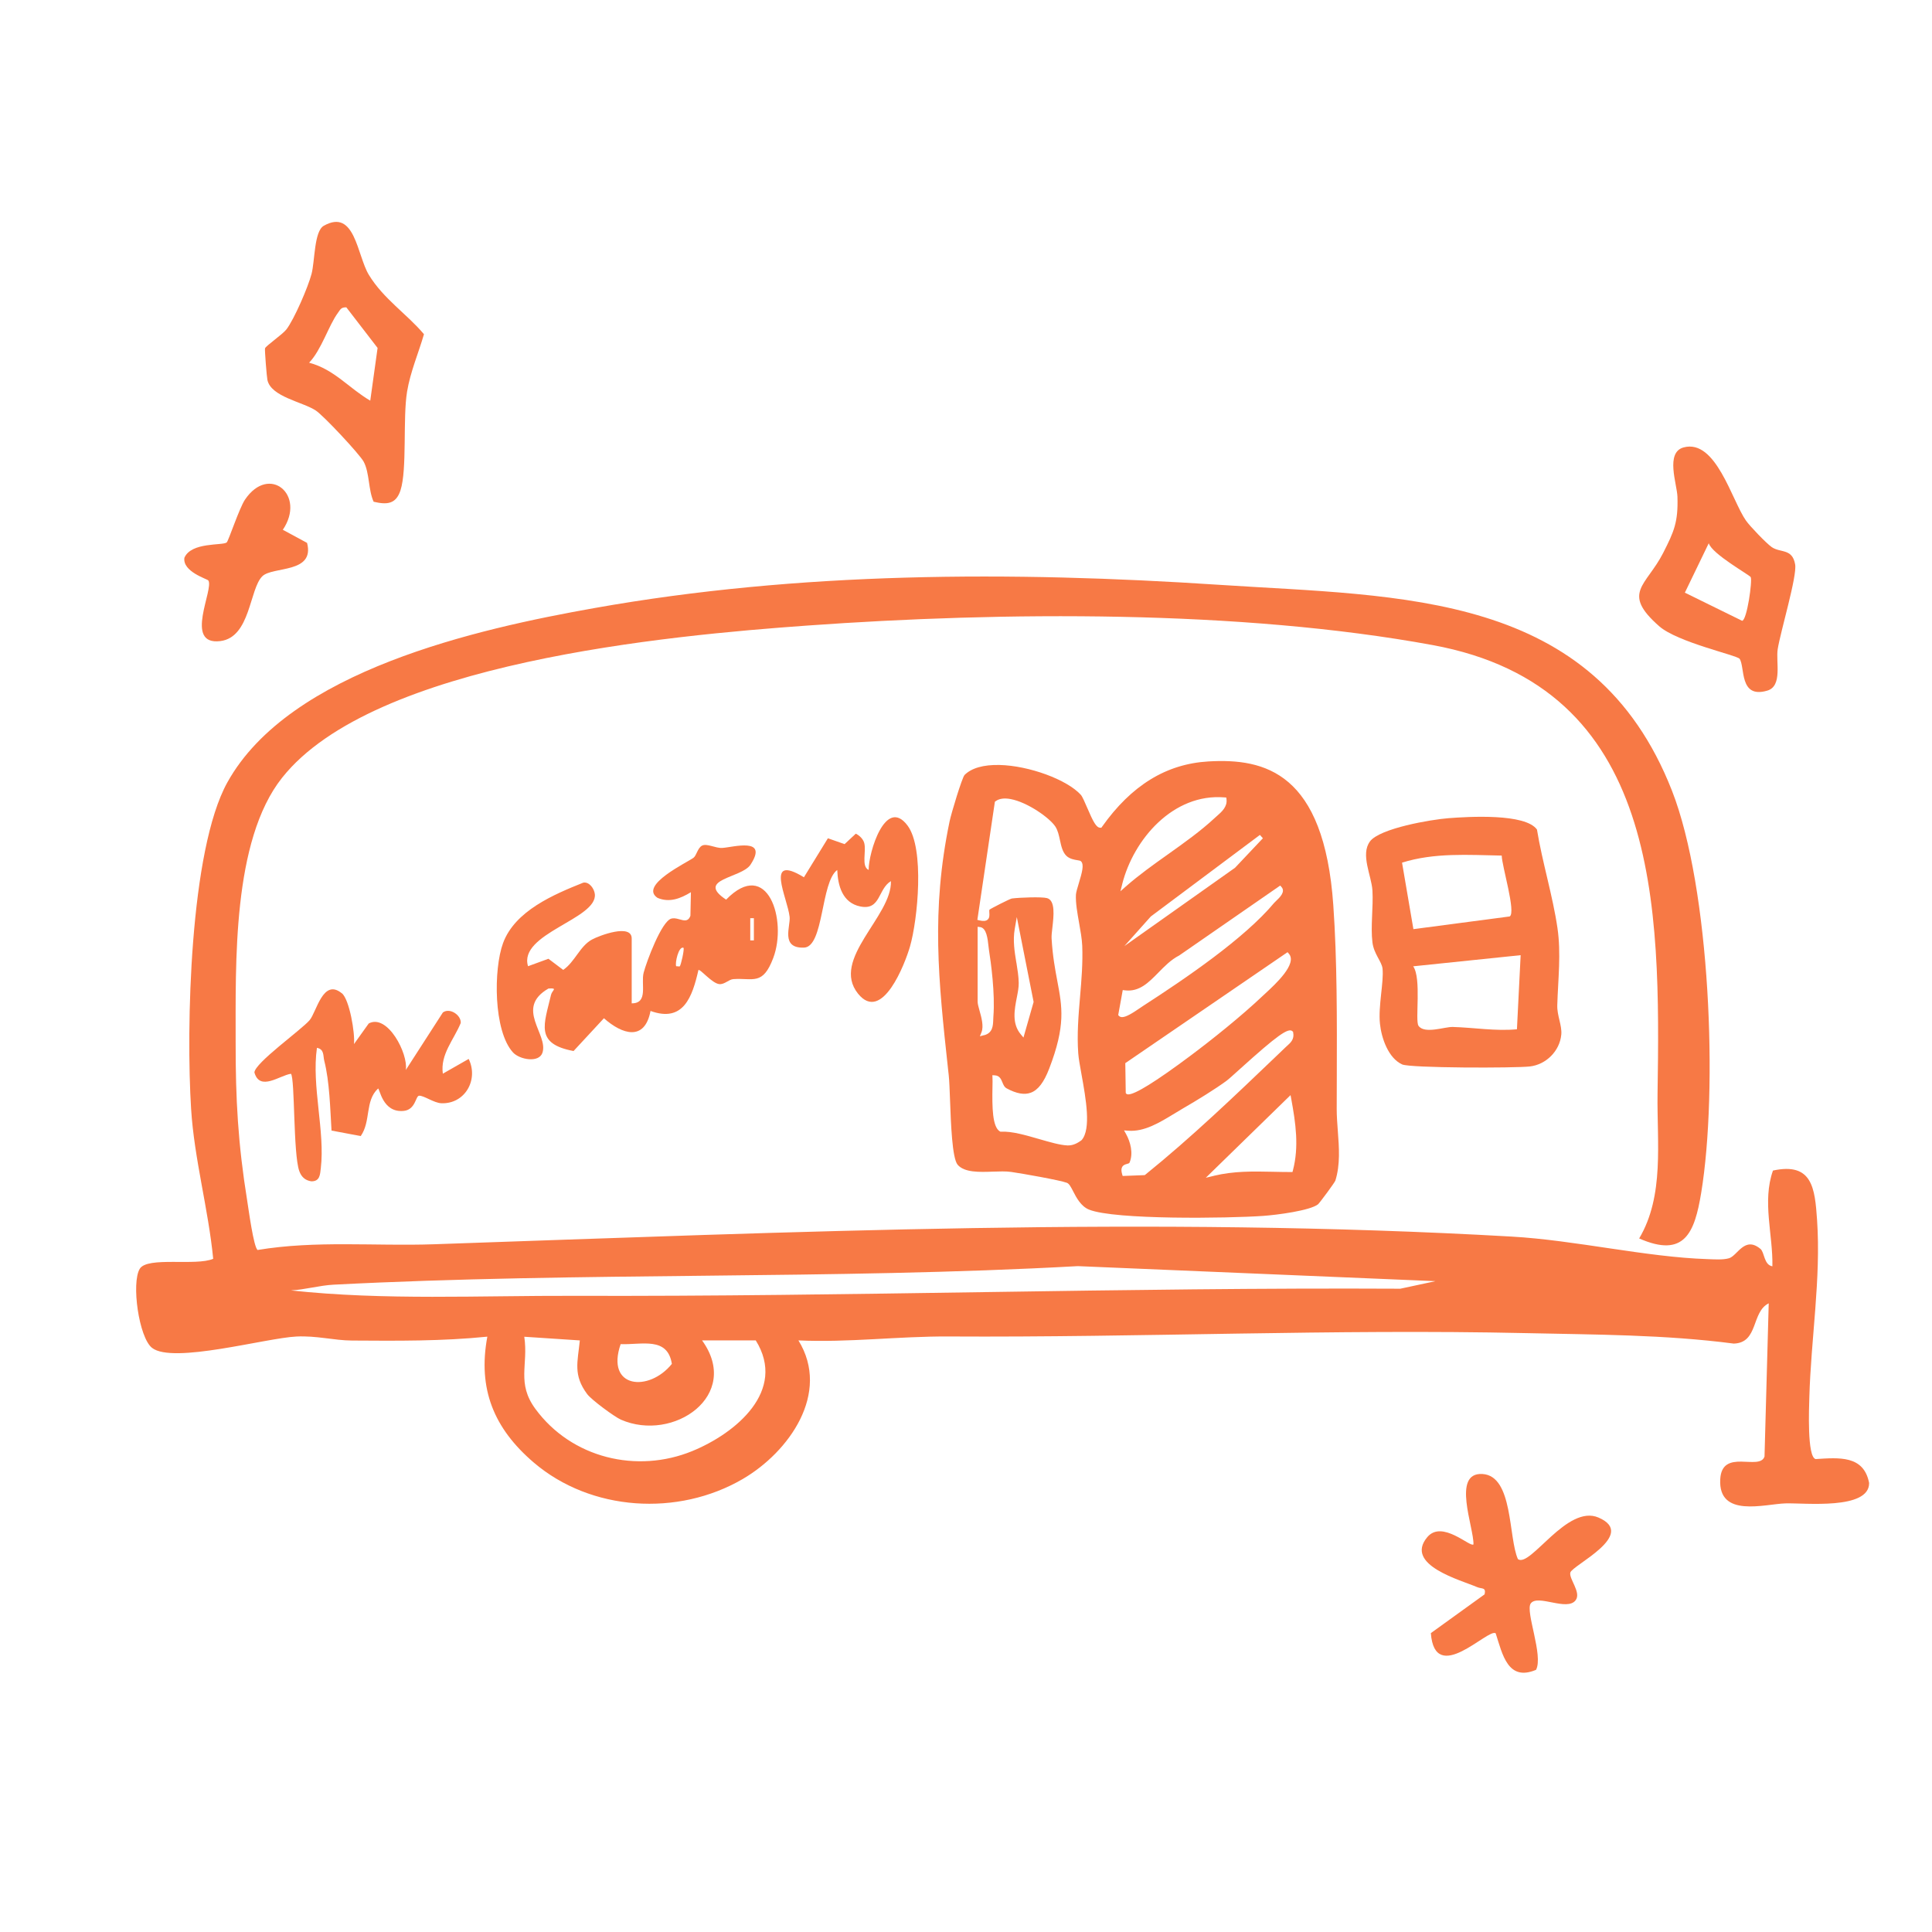
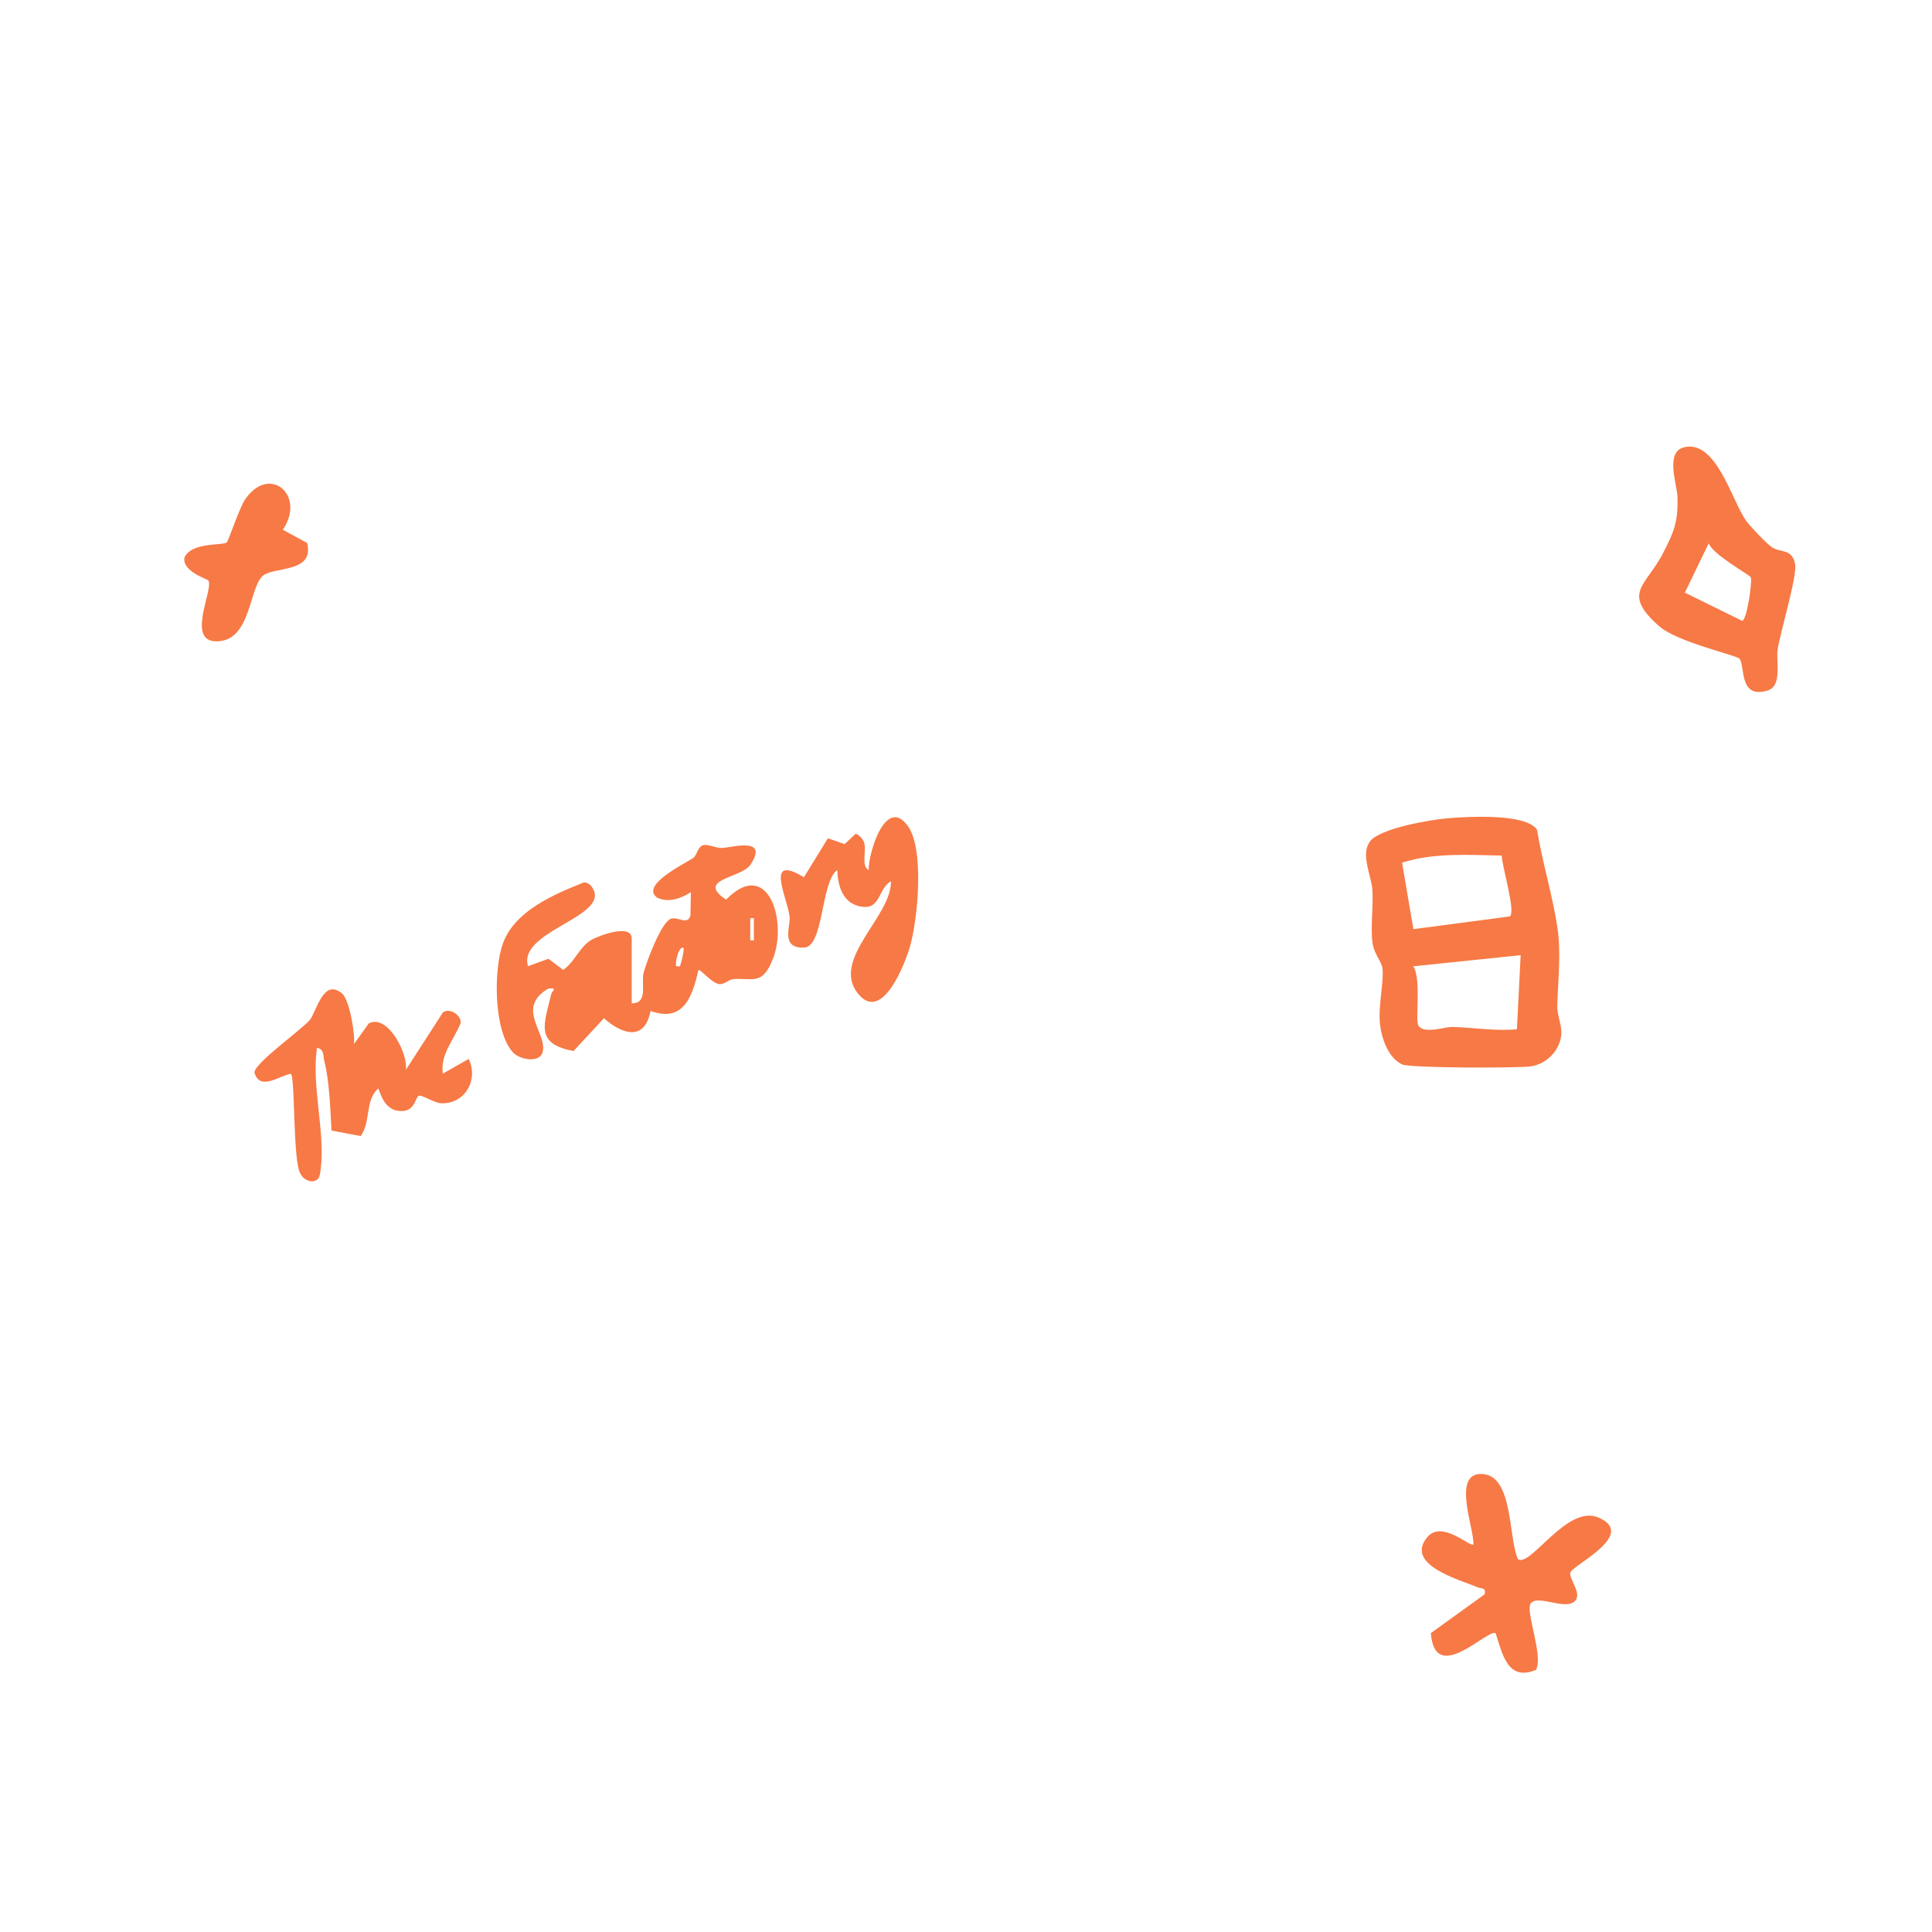
<svg xmlns="http://www.w3.org/2000/svg" viewBox="0 0 432 432" data-name="Layer 2" id="Layer_2">
  <defs>
    <style>
      .cls-1 {
        fill: #f77945;
      }
    </style>
  </defs>
-   <path d="M393.62,279.23c.96.79.77,3.6,2.69,3.92.15-7.09-2.32-14.49.13-21.41,8.82-1.9,9.37,3.97,9.86,11.02.9,13.2-1.37,26.6-1.73,39.76-.06,2.23-.53,13.28,1.41,13.73,5.24-.32,10.76-.88,11.96,5.35.05,6.08-14.45,4.43-18.71,4.56-4.63.14-15.05,3.33-14.58-5.39.37-7.04,8.81-1.79,9.9-5.09l.94-34.25c-3.93,1.91-2.24,8.83-7.82,9-15.48-2.02-30.89-1.99-46.45-2.34-43.06-.96-86.09,1-129.11.75-11.22-.06-22.35,1.39-33.58.88,7.28,11.8-2.13,24.98-12.47,31-14.45,8.42-33.92,7.24-46.72-3.7-8.88-7.59-12.56-16.44-10.37-28.14-10.05,1.02-20.14.94-30.27.87-4.07-.03-7.88-1.12-12.42-.9-6.85.33-27.62,6.18-32.28,2.54-2.96-2.31-4.67-14.58-2.74-17.7,1.72-2.78,12.59-.55,16.41-2.22-1.09-11.17-4.24-22.32-4.94-33.53-1.12-17.86-.35-57.79,8.12-73.02,13.88-24.97,55.94-34.31,81.97-38.94,45.84-8.17,93.33-8.28,139.72-5.22,41,2.7,83.84,1.36,101.33,46.08,8.52,21.79,10.32,66.88,6.51,89.94-1.46,8.81-3.69,14.61-13.86,10.14,5.69-9.57,3.95-21.55,4.11-32.31.64-42,.75-90.99-50.29-100.37-42.99-7.9-96.18-7.49-139.74-4.37-31.16,2.23-97.05,8.25-117.52,34.03-11.2,14.11-10.36,41.67-10.39,59.18-.02,12.72.53,22.67,2.59,35.44.31,1.92,1.42,10.27,2.31,10.98,13.03-2.17,26.25-.83,39.4-1.28,80.41-2.75,160.5-6.32,240.98-1.72,14.28.81,30.12,4.6,43.82,5.04,1.5.05,3.45.21,4.84-.2,1.88-.57,3.47-5.02,6.99-2.1ZM320.95,286.47l-79.94-3.36c-54.99,3.05-111.2,1.28-166.46,4.15-3.08.16-6.38,1.12-9.5,1.28,20.89,2.26,42.3,1.14,63.39,1.21,61.59.2,123.04-1.91,184.67-1.59l7.83-1.68ZM168.99,299.71h-12.01c8.88,12.28-6.39,22.87-18.14,17.73-1.42-.62-6.56-4.41-7.54-5.71-3.19-4.28-2.13-7.17-1.65-12.01l-12.42-.82c.94,6.32-1.77,10.34,2.49,16.14,8.09,11.01,22.7,14.5,35.08,9.42,9.69-3.97,21.21-13.47,14.19-24.74ZM138.78,300.55c-3.42,9.9,6.31,10.8,11.45,4.42-.97-6.17-6.74-4.23-11.45-4.42Z" class="cls-1" />
-   <path d="M294.73,269.27c.38-.35,3.63-4.72,3.86-5.28,1.12-3.58.83-7.4.55-11.1-.12-1.62-.25-3.3-.25-4.91,0-2.25,0-4.54.02-6.86.04-12.99.08-26.42-.78-38.72-2.07-29.66-15.28-32.89-27.95-32.14-9.42.56-17.19,5.34-23.76,14.6l-.15.22h-.26c-.9-.02-1.58-1.37-2.9-4.44-.54-1.25-1.09-2.54-1.44-2.92-3.09-3.4-11.58-6.52-18.18-6.67-3.59-.08-6.28.69-7.82,2.24-.58.67-2.96,8.54-3.34,10.36-4.17,20.07-2.49,35.6-.36,55.27l.17,1.53c.13,1.22.2,3.24.29,5.57.19,5.17.47,12.99,1.7,14.42,1.52,1.77,4.9,1.65,7.88,1.54.74-.03,1.46-.05,2.13-.05s1.38.03,1.98.12c2.27.32,10.85,1.83,12.42,2.42.53.2.87.86,1.39,1.86.74,1.44,1.76,3.41,3.58,4.14,5.75,2.32,31.15,1.95,38.9,1.41,3.12-.22,10.54-1.18,12.32-2.61ZM220.06,231.46l-.96.26.37-.92c.53-1.34-.03-3.36-.45-4.84-.24-.85-.42-1.52-.42-2.01v-16.72l.56.07c1.43.19,1.69,2.6,1.88,4.36.03.29.06.54.09.73.44,2.78,1.41,9.8.99,14.96-.02.22-.03.45-.03.68-.05,1.31-.11,2.94-2.03,3.45ZM241.84,254.93l-.08.08c-.77.55-1.72,1.11-2.91,1.11-.06,0-.11,0-.17,0-1.65-.07-3.88-.72-6.24-1.4-3.05-.88-6.18-1.8-8.59-1.67h-.15s-.13-.07-.13-.07c-1.67-1.01-1.74-5.31-1.65-9.99.02-.85.03-1.56,0-2.02l-.02-.55.54.03c1.08.05,1.42.88,1.69,1.55.23.56.44,1.09,1.01,1.39,2.17,1.16,3.92,1.47,5.35.94,1.63-.6,2.94-2.32,4.12-5.4,3.7-9.61,2.9-13.78,1.81-19.57-.49-2.61-1.05-5.58-1.28-9.49-.04-.62.06-1.49.18-2.49.29-2.55.7-6.04-1.21-6.56-1.16-.32-6.13-.14-7.87.09-.48.1-4.56,2.17-4.98,2.49-.08.09-.06.45-.04.76.03.49.06,1.11-.4,1.49-.37.31-.96.36-1.84.15l-.44-.11,3.92-26.42.17-.12c.78-.58,1.9-.74,3.32-.48,3.81.7,8.8,4.24,10.04,6.17.56.87.79,1.97,1.02,3.03.28,1.29.56,2.63,1.43,3.49.73.71,1.84.89,2.5.99.42.06.64.1.81.28h0c.66.73.24,2.35-.54,4.92-.3.99-.61,2.02-.63,2.52-.09,1.83.32,4.11.71,6.31.31,1.74.63,3.54.7,5.09.15,3.85-.17,7.7-.49,11.43-.35,4.14-.71,8.42-.4,12.64.08,1.13.38,2.79.73,4.71.98,5.44,2.2,12.21.02,14.69ZM227.26,215.25c-.4-2.44-.81-4.97-.36-7.55l.46-2.65,3.76,18.99-2.27,7.96-.6-.72c-2.02-2.41-1.42-5.49-.89-8.22.23-1.18.45-2.3.43-3.27-.02-1.48-.27-2.97-.52-4.55ZM288.2,213.26c1.92,2.24-2.94,6.73-5.28,8.89-.21.2-.4.37-.54.5-4.8,4.57-11.6,9.99-16.36,13.54-7.59,5.66-12.2,8.52-13.73,8.52-.21,0-.36-.05-.45-.16l-.12-.14-.1-6.69,36.28-24.81.29.34ZM282.39,187.43l-6.23,6.6-24.75,17.52,5.91-6.62,24.4-18.24.66.74ZM250.92,197.72c2.55-10.12,11.46-20.37,22.87-19.42l.41.03.05.4c.21,1.67-1.09,2.81-2.13,3.72-.17.15-.34.3-.5.45-3.17,2.95-6.88,5.58-10.46,8.13-3.21,2.28-6.53,4.64-9.42,7.19l-1.21,1.07.4-1.57ZM250.03,227l1.02-5.62.47.06c3.21.4,5.3-1.72,7.5-3.97,1.4-1.43,2.84-2.9,4.66-3.83l22.58-15.63.29.33c.94,1.07-.41,2.35-1.21,3.11-.18.17-.34.32-.43.43-6.64,7.97-19.92,16.98-29.33,23.06-.13.08-.31.21-.52.35-1.94,1.34-3.29,2.14-4.15,2.14-.28,0-.51-.08-.69-.26l-.19-.19ZM256.09,262.66l-.13.1-4.93.19-.11-.37c-.22-.73-.22-1.25,0-1.64.25-.46.71-.58,1.08-.68.34-.09.5-.15.57-.3.89-2.08.18-4.67-.78-6.39l-.45-.81.93.07c3.6.28,7-1.81,10.31-3.82.71-.43,1.4-.85,2.08-1.25,2.89-1.66,7.12-4.27,9.58-6.08.44-.32,1.58-1.35,3.03-2.66,8.32-7.51,10.85-9.32,11.75-8.41l.11.11.03.15c.3,1.5-.58,2.29-1.37,2.99-.14.12-.28.25-.41.38l-1.72,1.65c-9.5,9.09-19.32,18.5-29.55,26.76ZM271.39,262.93l-1.77.42,18.95-18.48.17.92c.98,5.36,1.75,10.61.36,15.91l-.1.37h-.39c-1.4,0-2.75-.03-4.06-.06-4.43-.09-8.62-.18-13.17.91Z" class="cls-1" />
  <path d="M306.31,188.16c2.2-2.97,13.77-4.92,17.56-5.21,4.53-.35,17.2-1.11,19.8,2.54,1.18,7.27,3.52,14.76,4.58,22,.84,5.73.14,11.37-.04,17.28-.07,2.33,1.08,4.49.9,6.55-.34,3.7-3.41,6.72-7.01,7.14-3.37.39-26.78.37-28.57-.45-3.11-1.41-4.64-5.91-4.97-9.11-.41-4,.89-9.25.58-12.31-.16-1.57-1.94-3.27-2.26-5.88-.44-3.52.22-7.88,0-11.6-.19-3.26-2.72-8.03-.56-10.95ZM335.78,191.31c-7.49-.14-15.05-.69-22.28,1.58l2.54,14.87,21.53-2.84c1.47-.86-1.76-11.33-1.78-13.61ZM340.01,213.58l-24.02,2.49c1.9,2.67.38,12.16,1.19,13.3,1.35,1.91,5.83.21,7.65.26,4.71.13,9.57.97,14.36.52l.83-16.57Z" class="cls-1" />
  <path d="M141.25,224.35c3.78.02,2.02-4.36,2.67-6.85s4.02-11.54,6.2-12.1c1.67-.43,3.47,1.52,4.26-.63l.11-5.27c-2.31,1.41-4.81,2.4-7.47,1.26-4.22-2.81,6.68-7.92,8.06-8.97.67-.51.91-2.18,1.89-2.7,1.09-.57,3.01.6,4.53.51,2.44-.15,10.42-2.51,6.31,3.75-2,3.03-12.39,3.21-5.45,7.81,9.27-9.51,13.72,4.59,10.55,13.02-2.36,6.26-4.47,4.45-8.92,4.75-1.04.07-1.96,1.22-3.14,1.12-1.63-.14-4.29-3.45-4.68-3.15-1.37,6.01-3.36,11.82-10.71,9.15-1.3,6.84-6.32,5.27-10.42,1.63l-6.79,7.33c-8.71-1.62-6.58-5.96-5.04-12.56.24-1.04,1.63-1.57-.58-1.41-7.6,4.4.05,10.22-1.34,14.36-.79,2.34-5.13,1.52-6.58-.07-4.4-4.81-4.36-18.65-2.23-24.44,2.66-7.23,11.33-10.88,17.95-13.53,1.33-.24,2.46,1.35,2.58,2.59.55,5.56-17.17,8.8-14.94,16.1l4.56-1.67,3.3,2.49c2.61-1.77,3.72-5.32,6.44-6.79,1.66-.9,8.88-3.63,8.88-.23v14.49ZM168.57,210.27v-4.96h-.81v4.96h.81ZM152.01,216.06c.24-.26,1.04-3.69.83-4.13-1.1-.46-1.96,3.45-1.64,4.13.27-.04.7.11.81,0Z" class="cls-1" />
-   <path d="M83.54,112.18c-1.21-2.66-.88-6.46-2.23-8.96-.89-1.64-8.94-10.28-10.73-11.45-2.94-1.92-10.02-3.05-10.79-6.83-.15-.72-.63-6.71-.53-7.05.16-.54,3.93-3.12,4.78-4.23,1.76-2.3,4.85-9.47,5.62-12.4s.56-9.55,2.74-10.78c7.01-3.94,7.42,6.61,10.08,10.98,3.27,5.38,8.5,8.73,12.32,13.27-1.25,4.31-3.04,8.39-3.78,12.86-.98,5.94.05,17.37-1.47,22.05-1.02,3.13-3.06,3.24-6,2.55ZM77.43,68.72c-1.19-.01-1.29.45-1.86,1.22-2.08,2.81-3.69,8.3-6.45,11.16,5.66,1.51,8.84,5.66,13.67,8.49l1.64-11.79-6.99-9.08Z" class="cls-1" />
  <path d="M388.96,147.3c-.57-.79-13.89-3.68-17.98-7.29-8.52-7.5-2.87-8.98.89-16.34,2.46-4.82,3.39-6.95,3.21-12.6-.09-2.84-2.77-9.91,1.39-11.03,7.24-1.94,10.77,11.9,13.95,16.39.88,1.25,4.52,5.04,5.71,5.88,1.97,1.39,4.63.23,5.27,3.9.46,2.65-3.26,14.92-3.9,18.94-.45,2.86,1.12,8.27-2.34,9.28-6.35,1.87-4.91-5.37-6.2-7.15ZM391.47,129.05c-.31-.52-8.65-5.16-9.39-7.58l-5.34,11.05,12.8,6.29c1.09-.09,2.34-9.07,1.92-9.76Z" class="cls-1" />
  <path d="M76.44,222.09c1.7,1.4,2.98,8.97,2.71,11.37l3.3-4.61c4.21-2.25,8.87,6.78,8.29,10.4l8.29-12.86c1.57-1.15,4.14.64,3.99,2.36-1.52,3.73-4.61,7.01-4,11.33l5.78-3.3c2.27,4.69-.86,10.12-6.12,9.91-1.66-.07-3.95-1.77-4.98-1.68-.78.07-.76,3.11-3.41,3.39-4.82.5-5.39-5.16-5.76-4.99-2.97,2.76-1.54,7.28-3.87,10.62l-6.53-1.23c-.3-4.86-.43-10.94-1.62-15.6-.29-1.15.03-2.58-1.64-2.9-1.23,8.55,1.85,18.71.86,26.96-.17,1.41-.2,2.9-2.11,2.89-1.39-.2-2.24-1.01-2.7-2.3-1.38-3.84-.95-20.69-1.86-21.75-2.5.35-6.96,4-8.17-.29.06-2.11,10.5-9.54,12.34-11.69,1.56-1.83,2.99-9.48,7.21-6.01Z" class="cls-1" />
  <path d="M339.44,348.64c2.79,1.89,10.97-12.35,17.99-9.31,8.84,3.82-5.89,10.67-6.3,12.3-.35,1.4,2.48,4.42,1.2,6.17-1.89,2.59-8.54-1.43-10.06.75-1.24,1.77,2.88,11.65,1.19,14.83-6.29,2.65-7.5-3.42-9.02-8.17-1.66-1.23-13.6,11.9-14.5-.04l12.02-8.67c.37-1.65-.63-1.17-1.65-1.61-3.56-1.55-16.42-4.93-11.16-11.19,3.31-3.93,9.63,2.39,10.32,1.63.11-3.78-4.93-16.14,2-15.74s5.77,14.24,7.95,19.06Z" class="cls-1" />
  <path d="M199.21,197.02c-2.93,1.77-2.27,6.59-6.84,5.67-4.02-.81-5.03-4.7-5.16-8.16-3.71,2.69-2.97,17.2-7.43,17.36-5.31.19-2.99-4.77-3.22-6.88-.47-4.26-5.73-14.3,3.2-8.85l5.36-8.72,3.73,1.31,2.51-2.34c.82.41,1.64,1.19,1.88,2.08.52,1.85-.72,5.25.99,6.03-.03-3.88,3.78-16.49,8.7-9.92,3.84,5.13,2.28,21,.55,27.02-1.08,3.77-6.23,17.28-11.63,10.56-6.17-7.69,7.63-17.29,7.36-25.17Z" class="cls-1" />
  <path d="M46.58,129.79c-.25-.34-5.79-1.95-5.35-5.06,1.5-3.58,8.58-2.7,9.46-3.44.4-.33,2.81-7.67,4.09-9.57,5.42-8.02,13.72-1.04,8.46,6.74l5.42,2.93c1.8,6.89-7.69,5.2-10,7.46-2.91,2.84-2.63,13.66-9.4,14.5-8.27,1.02-1.32-11.7-2.69-13.57Z" class="cls-1" />
</svg>